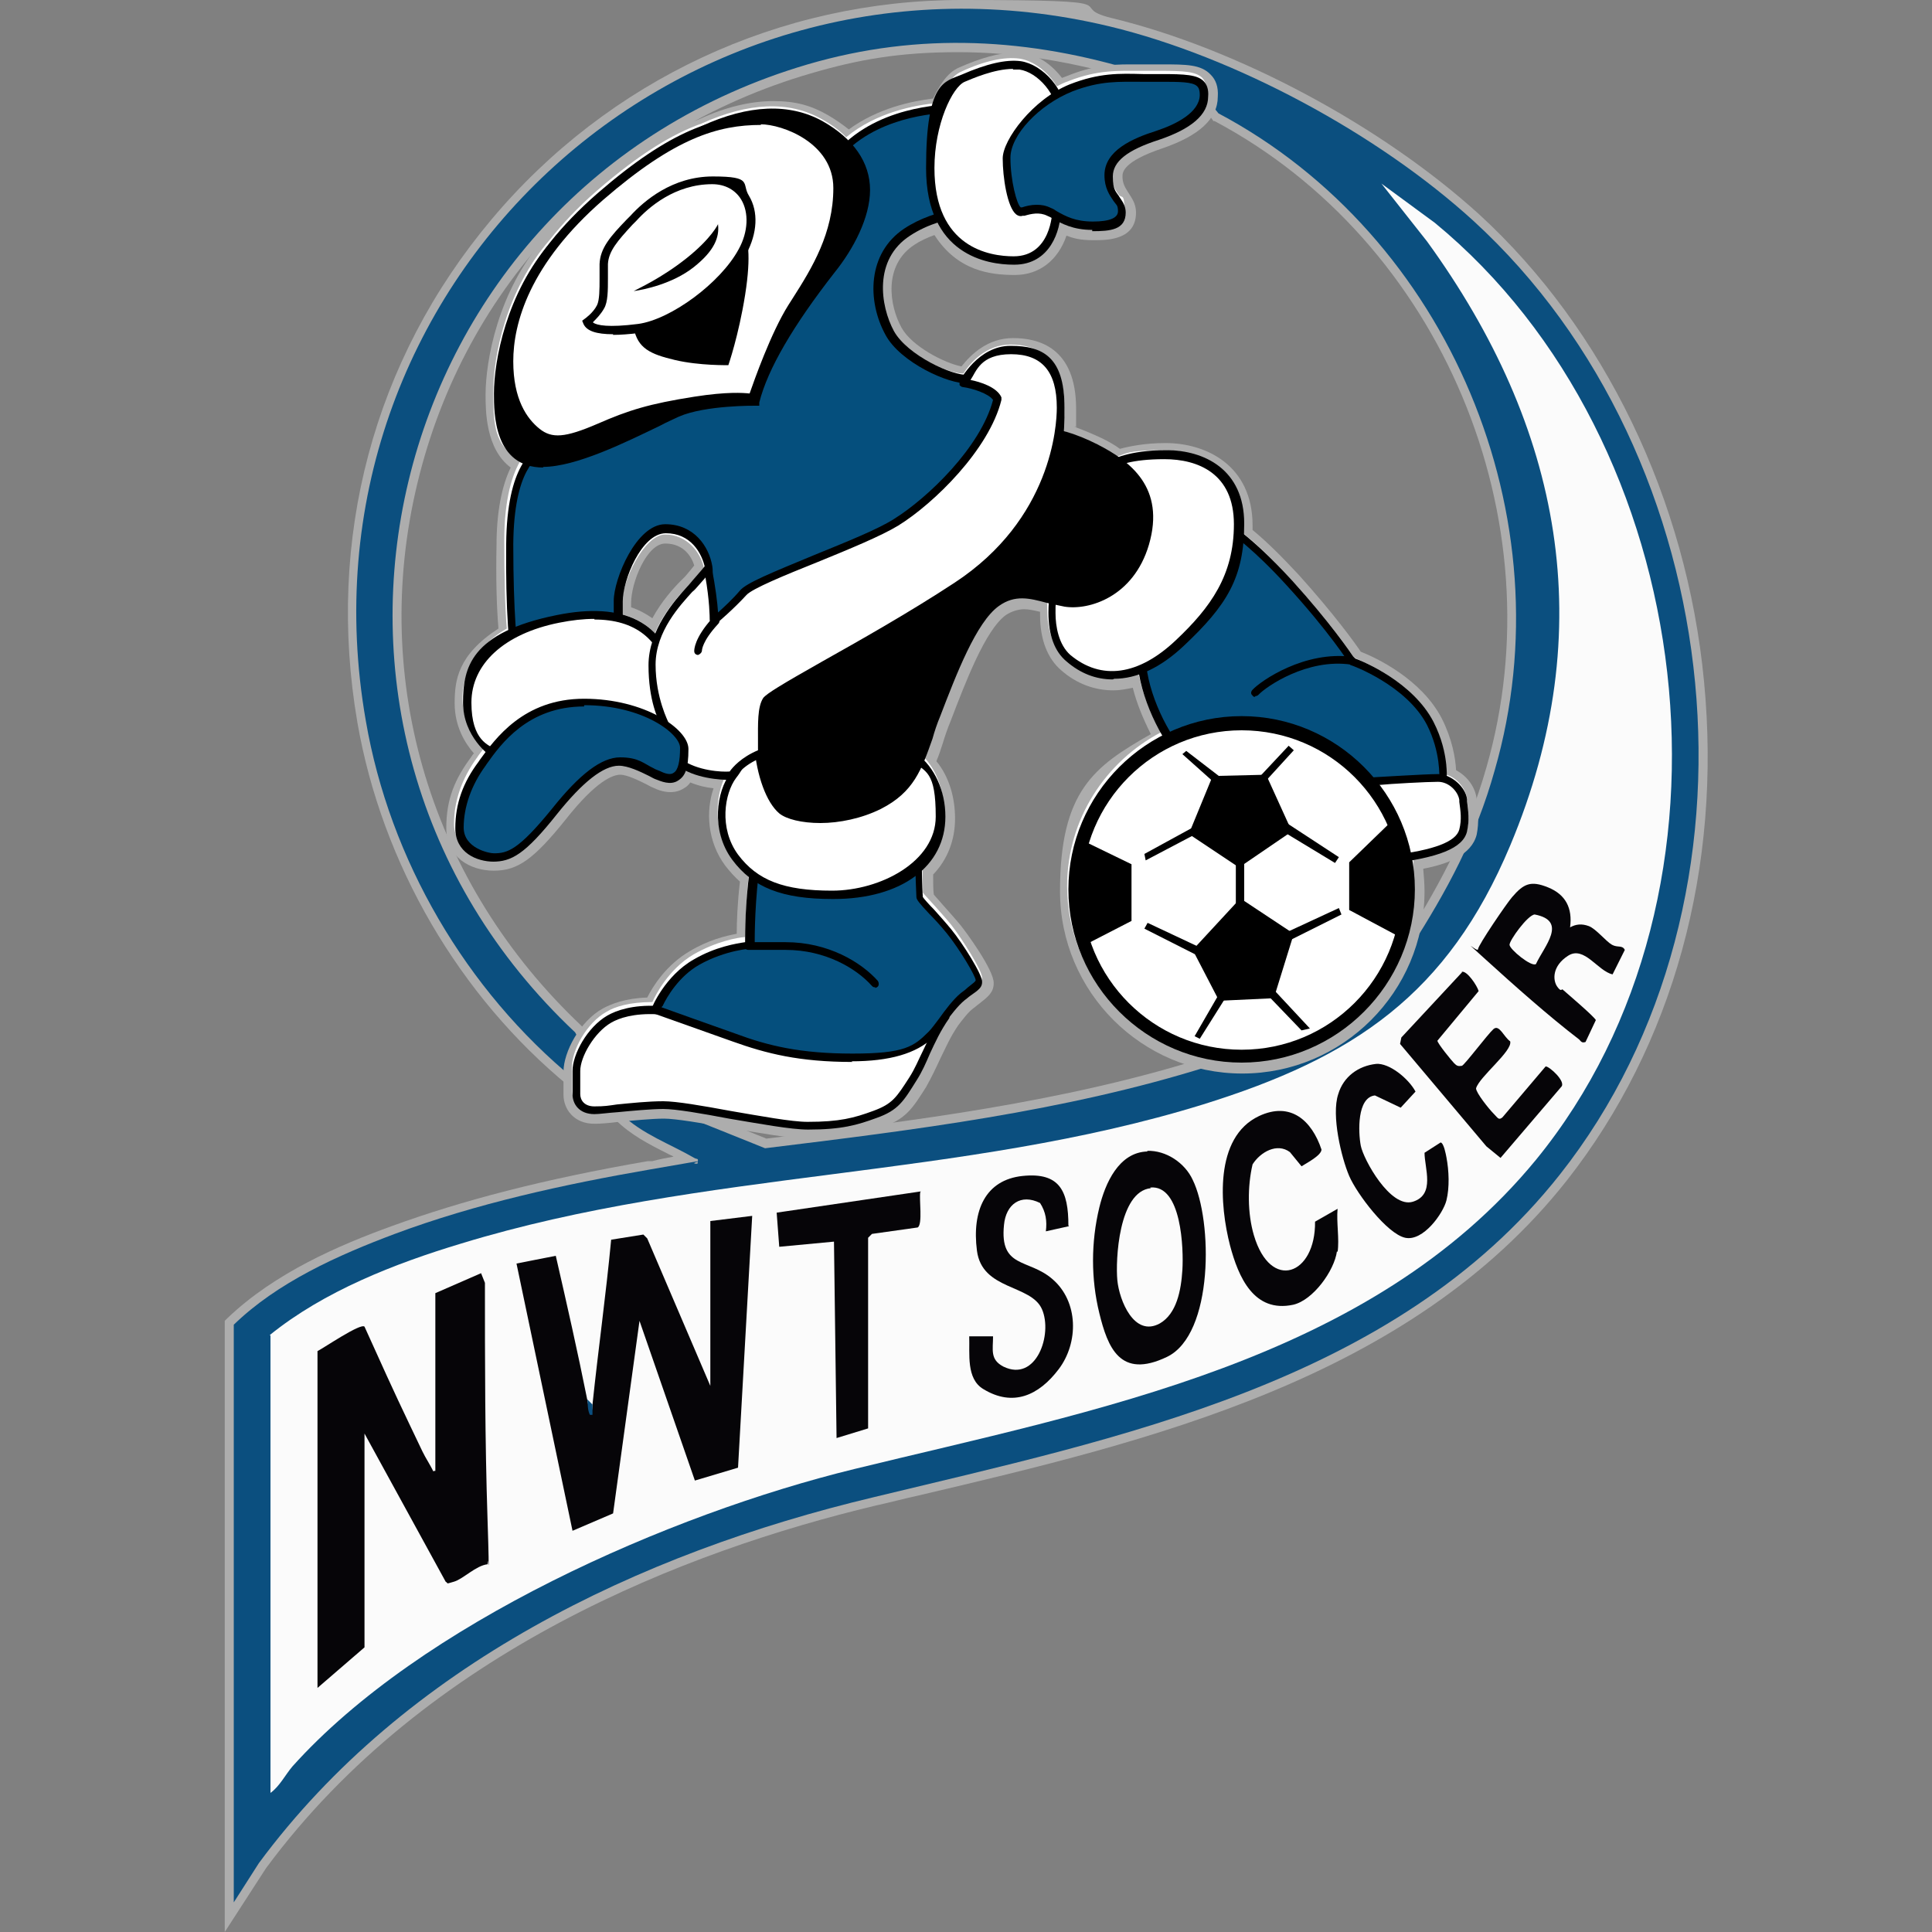
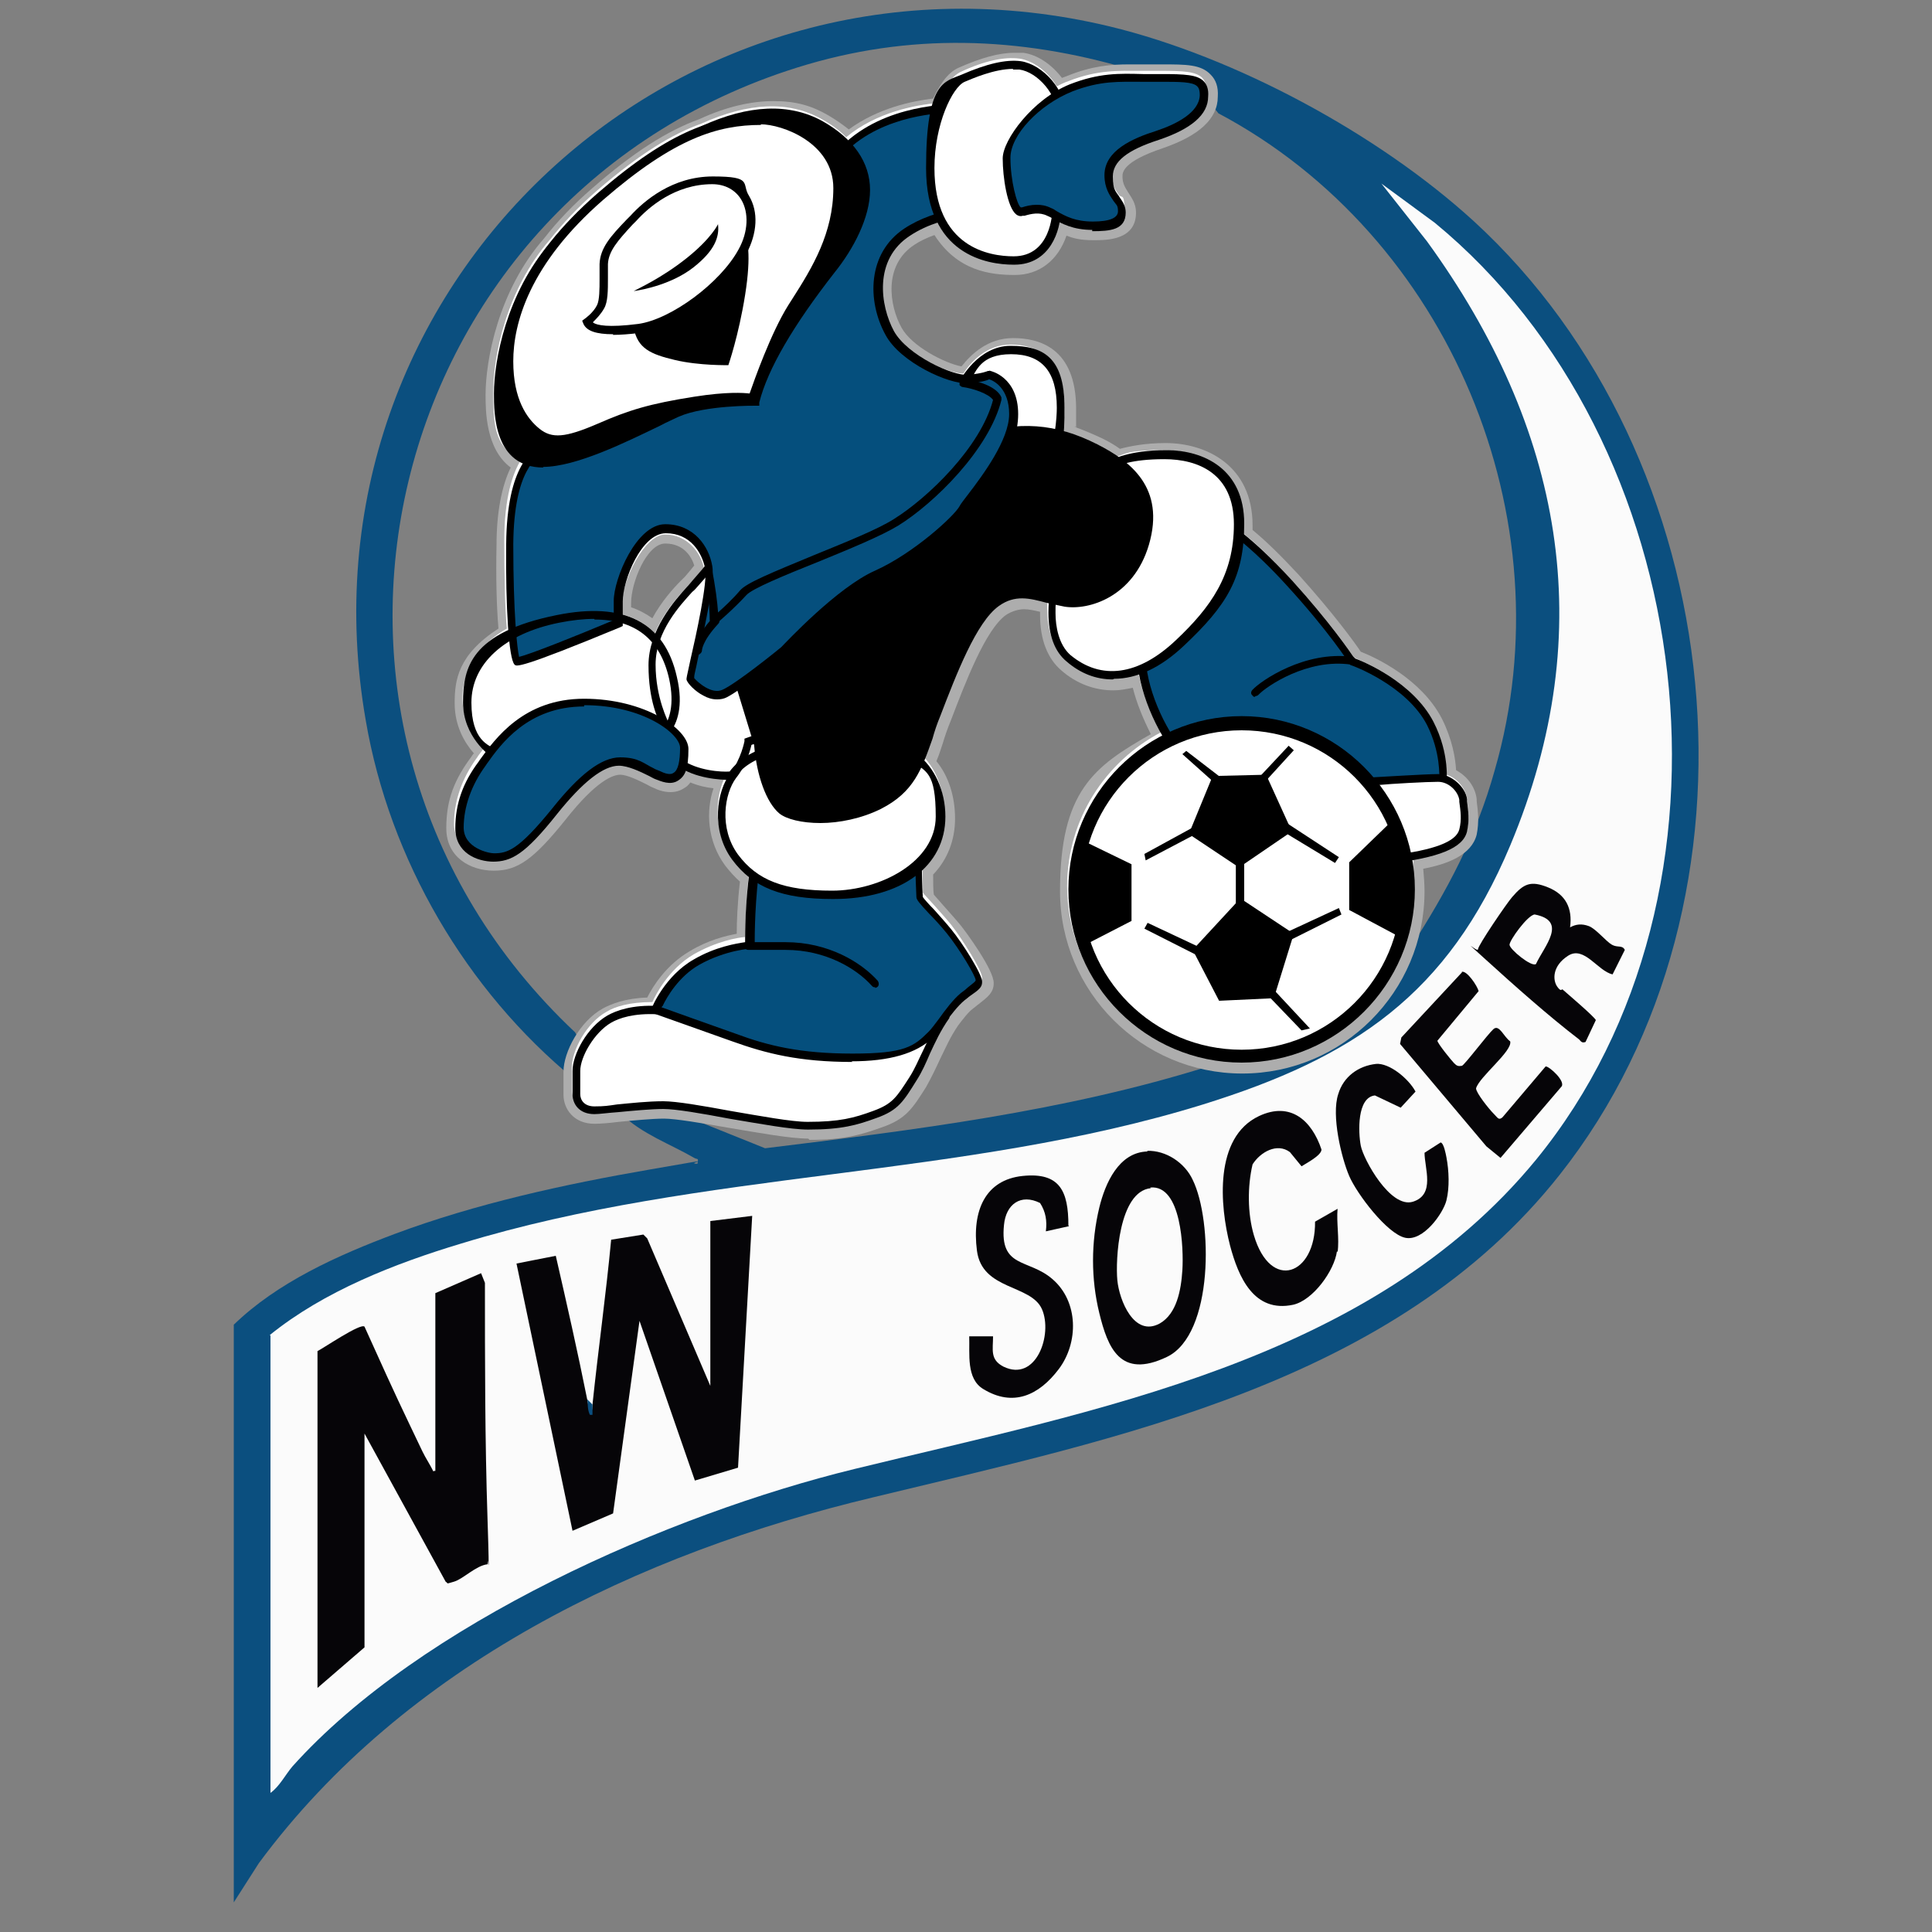
<svg xmlns="http://www.w3.org/2000/svg" id="Layer_1_copy" version="1.1" viewBox="0 0 300 300">
  <rect x="0" y="0" width="300" height="300" fill="#808080" stroke="none" />
  <defs>
    <style>
      .st0 {
        fill: #fff;
      }

      .st1 {
        fill: #fbfbfb;
      }

      .st2 {
        fill: #0b4f7f;
      }

      .st3 {
        fill: #060508;
      }

      .st4 {
        fill: #adadad;
      }

      .st5 {
        fill: #054f7d;
      }
    </style>
  </defs>
-   <path class="st4" d="M34.9,205.1l.4-.4c7.4-7.1,17.5-11.4,25.5-14.3,11-4,23.6-7.3,39.8-10.1h.7c1.1-.3,2.2-.5,3.3-.7-.3-.2-.7-.3-1-.5-2.8-1.4-5.7-2.9-8-5.2l-1.1-1,1.1-1c1.4-1.2,3.8-1.7,5.6-1.7s2.8.1,4.1,1.1l13.7,5.5c22.6-2.7,46-5.6,68.2-12.6h.1s2.7-.4,2.7-.4l1.3-.8h.4c.3,0,.7,0,1,0,10.7,0,20-6.1,23.8-15.5l.2-.4,1.3-.9c4.8-7.6,9.7-16.1,12.8-27,11.1-38.5-7-81.7-42.2-100.4h-.2c0-.1-1.1-1.5-1.1-1.5l-1-.4v-.9c0-2.7-1.2-2.7-1.8-2.7s-.4,0-.6,0h0s-6.6.2-6.6.2l-.9-1c-9.6-2.9-18.6-4.4-27.6-4.4s-15.4,1.1-22.9,3.3c-30.9,9-53.7,32.8-61.1,63.7-7.4,30.8,2.2,62.2,25.5,84.2l.2.2,1.2,2.2c.5.7.8,1.9,0,3.6,0,2.2-1,3.1-1.8,3.6l-.8.4-.7-.6c-17.1-14-29.1-34.6-32.9-56.5-4.9-28.5,2.5-56.3,20.8-78.1C94.5,12.4,121.1,0,149.3,0s15.6.9,23.3,2.8c19.5,4.7,41.9,16.7,57.1,30.5,19.4,17.8,32.2,44.2,34.9,72.5,2.8,29-4.8,56.5-21.3,77.5-24.4,30.9-64.9,40.5-100.6,48.9-2.3.5-4.5,1.1-6.8,1.6-29.3,7-69.6,22.5-94.6,56.3l-6.4,9.9v-94.9Z" />
  <g>
    <path class="st2" d="M89.2,167.6c-16.8-13.8-28.7-34.1-32.4-55.7C45,44.4,105.6-11.9,172.3,4.1c19.5,4.7,41.7,16.7,56.5,30.2,40,36.6,47.3,105.2,13.4,148.1-25.6,32.4-68.6,40.9-106.6,50.1-36.5,8.7-72.7,26.1-95.4,56.8l-3.9,6.1v-89.7c6.8-6.6,16.2-10.8,25-14.1,12.6-4.7,26.3-7.7,39.6-10s4.9-.9,7.4-.9c.2-1,0-.6-.5-.9-3.8-2.2-8.1-3.7-11.3-6.8,1.7-1.5,6.4-1.9,8.1-.4,9.5,3.8,14.2,5.7,14.2,5.7,22.9-2.8,46.5-5.7,68.8-12.7l2.9-.4,1.2-.8c11.2.4,21.9-5.8,26.1-16.4l1.2-.8c5.7-8.9,10.2-17.2,13.1-27.6,11.3-39.1-7.1-83-42.9-102l-1.2-1.5-.5-.2c0-3-1.4-4.4-3.9-4h-5.9c0,.1-.7-.7-.7-.7-17.1-5.3-34.2-6.3-51.6-1.2C58.8,29.6,38.8,112.8,89.3,160.3l1.1,2c.4.7.4,1.5-.1,2.6,0,1.4-.3,2.3-1.1,2.7Z" />
    <path class="st1" d="M41.9,207.3c8.4-6.8,19.4-11.1,29.7-14.2,37.6-11.5,77.7-10,115.2-21.6,23.5-7.3,38-17.1,47.7-40.2,14.1-33.6,8-65-12.9-93.8l-7.1-9,8.3,6.1c41.2,33.9,49.8,103.8,15.7,145.5-25.7,31.3-68.6,38.9-105.8,48-28.7,7-67.4,24-87.3,46.2-1.1,1.3-2,3.1-3.4,4.1v-71Z" />
    <path class="st3" d="M67.6,200.8l7.1-3.1.6,1.5c0,12.2,0,24.4.4,36.6s0,4.7,0,7.1c-1.8.2-3.8,2.3-5.2,2.7s-.8.3-1.3,0l-12.6-23v33.2l-7.3,6.3v-52.3c1-.5,6.7-4.4,7.3-3.8,2.3,5.1,4.6,10.2,7,15.2s1.9,4.1,3,6,.4,1.1,1,1.2v-27.5Z" />
    <path class="st3" d="M92,218.1c.9-8.6,2.1-17.1,2.9-25.6l5-.8.6.6,9.8,22.9v-25.6l6.5-.8-2.2,39.1-6.7,2-8.6-24.8-4.1,29.9-6.3,2.7-8.7-41.5,6.1-1.2c1.7,7.4,3.4,14.9,4.9,22.4.4,2.3.7,2.6.8.8Z" />
    <path class="st3" d="M178.1,178.7c3-.1,5.9,1.9,7.1,4.5,3.1,6.3,3.3,24-4,27.5s-9.2-1.5-10.5-6.8c-1.3-5.3-1.3-11,0-16.4.9-3.7,3-8.6,7.5-8.7Z" />
-     <path class="st3" d="M142.9,185.1c-.2,1.1.4,5-.4,5.5l-7.1,1-.6.6v29.6s-4.9,1.5-4.9,1.5l-.4-30.5-8.5.8-.4-5.3,22.4-3.3Z" />
    <path class="st3" d="M166,190.4l-3.6.8c.2-1.6,0-3-.9-4.4-3-1.5-5.3.2-5.6,3.4-.7,6.8,3.8,5.2,7.5,8.4,4.1,3.5,4.1,9.9,1,14s-7.1,5.9-11.7,3.1c-2.7-1.6-2.1-5.5-2.2-8.2h3.7c0,2.1-.5,3.6,1.6,4.7,5.1,2.5,7.7-5,6-8.9s-9.3-2.9-10.1-9.1,1.3-11,7.1-11.6c5.8-.6,7.1,2.4,7.1,7.7Z" />
    <path class="st3" d="M207.6,194.3c-.4,3-3.7,7.6-6.8,8.3-6.1,1.3-8.5-4.3-9.8-9.2-1.6-6.2-2.5-16.8,4.5-20.1,4.9-2.3,8.2.7,9.7,5.2,0,.9-2.3,2.1-3.1,2.6l-1.8-2.2c-2-1.5-4.6,0-5.8,1.9-.8,3.4-.8,7.6.2,11,2.6,8.8,9.6,6.2,9.5-2.1l3.5-2c-.2,2.1.3,4.7,0,6.7Z" />
    <path class="st3" d="M227,150.9c.8-.2,2.4,2.2,2.6,3l-6.4,7.7c0,.4,2.2,3.1,2.6,3.5s.6.5,1.2.4c.4-.1,4-4.9,4.9-5.7s1.6,1.2,2.6,1.9c.4,1.5-4.8,5.5-5.3,7.3,0,.7,2,3.2,2.7,3.9s.8,1.1,1.4.6l6.7-7.9c.5-.1,3.3,2.4,2.4,3.2l-9.4,11-2.2-1.8-13.4-15.9.2-1,9.4-10.1Z" />
    <path class="st3" d="M243.8,144c.9-.5,1.8-.6,2.9-.2s2.7,2.4,3.6,2.9,1.6,0,2,.8l-1.9,3.8c-2.3-.5-4.4-4.5-6.9-2.9s-2.4,3.8-1.7,4.8.7.2.9.5c.8.7,4.9,4.2,5.1,4.7l-1.6,3.4c-.6.2-.7-.1-1-.4-4.7-3.6-10.1-8.4-14.5-12.4s-1.2-1-1.2-1.6,4.5-7.2,5.3-8.1c1.8-2.1,2.9-2.6,5.6-1.5s3.8,3.2,3.4,6.2Z" />
    <path class="st3" d="M213.6,165.2c2.2-.2,5.2,2.4,6.2,4.3l-2.3,2.5-4-1.9c-2.8.3-2.6,5.7-2.2,7.8s4.6,9.8,8.1,8.7,1.8-5.2,1.8-7.6l2.5-1.6c.5.1.8,1.8.9,2.3.4,2.1.5,4.7,0,6.7s-3.6,6.4-6.4,5.8-7.5-6.8-8.7-9.6-2.8-9.4-1.7-12.7c.8-2.7,3.1-4.4,5.9-4.7Z" />
    <path class="st2" d="M92,218.1c0,.5,0,1.1,0,1.6h-.4c-.4-.8-.3-1.7-.4-2.4l.8.8Z" />
    <path class="st1" d="M178.6,184.4c4.9-.5,5.2,9.6,5,12.8s-.9,6.8-3.5,8.3c-4,2.2-6.3-3.6-6.6-6.7s.2-13.8,5.2-14.3Z" />
    <path class="st1" d="M238.5,149.7c-.7.5-4.1-2.3-4.1-3s2.8-4.6,3.9-4.7c5.2,1,1.5,4.9.2,7.7Z" />
  </g>
  <path class="st4" d="M125.5,176.8c-2.8,0-7.7-.9-12.5-1.7-4-.7-8.1-1.4-9.9-1.4s-4.9.3-7,.5c-1.6.2-2.9.3-3.8.3-3.2,0-4.8-2.3-4.8-4.5v-3.6c0-3,2.5-7.8,6.1-9.8,1.3-.7,3.5-1.6,6.9-1.7.9-1.8,3-5.1,6.6-7.2,2.8-1.7,5.6-2.4,7.3-2.7,0-1.8.1-4.7.5-8.1-.8-.7-1.6-1.6-2.3-2.5-2.8-3.8-3-8.5-1.8-12-1.1-.1-2.4-.4-3.6-.9-.3.4-.6.7-1,.9-.6.4-1.3.6-2.1.6-1.1,0-2.1-.4-2.7-.7-.3-.1-.6-.3-1-.5-1.2-.6-3-1.5-4.1-1.5s-3.7.9-8.5,7c-4.9,6.1-7.4,7.9-11.1,7.9s-7.4-2.1-7.4-6.6,1.3-7.6,3.9-11.1c0,0,.3-.5.4-.5-1.4-1.6-3-4.2-3-7.8s.5-7.5,6.8-11.6c-.3-3.5-.4-8-.3-12.9,0-5.1.8-9.2,2.2-12.1-3.9-2.9-3.9-8.9-3.9-11.3,0-5.2,1.9-16.1,9.1-24.3,2.1-2.7,4.6-5.3,7.5-7.8,6.3-5.5,11.6-8.9,16.6-10.7,4.1-1.9,8-2.8,11.5-2.8s5.9.7,8.5,2.2c1.2.7,2.2,1.4,3.2,2.2,4.5-3.3,9.8-4.4,13.1-4.8.8-1.7,2.1-4,4-4.8,3.4-1.5,6.2-2.3,8.6-2.3s1,0,1.4,0c2.2.3,4.4,1.8,6,3.9.3-.1.5-.2.8-.3,3.9-1.6,6.9-1.8,9.6-1.8s1.6,0,2.4,0c.9,0,1.8,0,2.7,0,3.8,0,6.1,0,7.6,1.6.8.8,1.2,1.9,1.1,3.4,0,3.5-3,6.1-8.5,8-6.3,2.1-6.3,3.8-6.3,4.4,0,1.1.4,1.7.9,2.5.5.8,1.2,1.7,1.2,3.1,0,4.3-4.5,4.3-6.6,4.3s-3.1-.3-4.2-.7c-1.3,3.8-4.2,6.1-8,6.1s-8.9-.6-12.5-6.2c-1.1.4-2.2.9-3.1,1.5-4.9,3.2-3.9,9.5-2,12.9,1.6,2.9,6.7,5.5,9.3,6,1.5-1.9,4.1-4.4,8-4.4s9.8,1.4,9.8,11,0,1.5-.2,2.8c1.4.5,2.8,1.1,4.3,1.8,1,.5,1.9,1,2.7,1.6,1.5-.4,3.9-.9,7.1-.9,6.2,0,13.5,3.4,13.5,12.8s0,.5,0,.7c2.2,1.8,4.6,4.2,7.2,7,5.4,6,8.6,10.4,9.6,11.9,2.3.9,9.4,4.2,12.6,10.4,1.6,3.2,2.1,6.1,2.2,8,1.7.9,3,2.6,3.2,4.5v.3c.2,1.6.4,3.2,0,5.2-.8,3.2-4.6,4.6-8.3,5.3.1,1.2.2,2.3.2,3.5,0,15.6-12.7,28.3-28.3,28.3s-28.3-12.7-28.3-28.3,5.3-19.4,14.1-24.4c-1.2-2.4-2.2-4.8-2.8-7.2-1,.2-2,.4-3,.4-2.9,0-5.7-1-8.1-3.1-2.1-1.8-3.3-4.7-3.3-8.6,0-.2,0-.3,0-.5-.9-.2-1.7-.4-2.5-.4s-1.9.3-2.8.9c-3.2,2.3-6.3,10.5-8.6,16.5-.5,1.2-.9,2.4-1.2,3.4-.3.9-.6,1.9-1,2.8,1.9,2.3,2.9,5.5,2.9,8.9s-1.2,6.4-3.4,8.7c0,1.2,0,2.5.1,3.1.3.4.9,1,1.3,1.5.8.9,1.8,2,2.8,3.2.9,1.1,5.3,7.1,5.2,9.1,0,1.4-.9,2.1-2.3,3.2-.3.2-.6.5-.9.7-.8.6-1.6,1.7-2.3,2.6-1.3,1.9-2,3.6-2.8,5.2-.6,1.3-1.3,2.8-2.2,4.4-2.1,3.3-3.1,5-7,6.3-3.1,1.1-5.7,1.9-11.1,1.9h0ZM98,94.3c1.2.4,2.3,1,3.3,1.7,1.4-2.6,3.3-4.7,4.4-5.8.3-.3.5-.5.7-.7.6-.7,1.1-1.3,1.4-1.7-.4-1.3-1.6-3.4-4.5-3.4s-5.3,6.1-5.3,9.2v.8h0Z" />
  <path class="st0" d="M227.8,129c.4-1.8.2-3.2,0-4.7v-.3c-.2-1.5-1.5-3.2-3.2-3.7,0-1.7-.3-4.8-2.1-8.3-3.2-6.2-10.9-9.3-12.3-9.9-.6-1-3.8-5.6-9.7-12.1-3.3-3.6-5.8-5.9-7.6-7.3,0-.4,0-.9,0-1.4,0-8.4-6.2-11.4-12.1-11.4s-6,.6-7.4,1c-1-.7-2.1-1.3-3.2-1.9-1.8-.9-3.5-1.6-5.2-2.1.3-1.8.3-3.1.3-3.8,0-7.9-4.6-9.6-8.4-9.6s-6.3,2.9-7.3,4.5c-2.6,0-9.2-3.2-11.2-6.8-2.1-3.9-3.2-11.1,2.5-14.8,1.4-.9,3-1.6,4.5-2.1,2.9,5.7,8.8,6.5,11.8,6.5,4.6,0,6.5-3.7,7.1-6.6,1.3.6,2.8,1.2,5.1,1.2s5.2-.2,5.2-2.9-.5-1.6-.9-2.3c-.6-.8-1.1-1.7-1.1-3.3,0-2.3,2.2-4.1,7.2-5.7,5-1.6,7.5-3.9,7.6-6.7,0-1.1-.2-1.8-.7-2.4-1-1-2.9-1.1-6.6-1.1s-1.9,0-2.8,0c-3.6,0-6.8-.2-11.4,1.6-.6.2-1.2.5-1.8.8-1.4-2.3-3.7-4-5.8-4.3-2.3-.3-5.4.3-9.2,2.1-1.2.6-2.6,2.3-3.6,4.8-3.3.3-9.4,1.4-14.1,5.3-1-1-2.3-2-3.8-2.8-5.1-2.9-11.4-2.6-18.7.7-4.5,1.6-9.6,4.7-16.2,10.4-3,2.6-5.4,5.2-7.3,7.6-6.9,7.9-8.8,18.4-8.8,23.4s0,8.8,4.3,10.8c-1.3,2.1-2.6,5.9-2.6,12.6,0,5.4.1,10.2.4,13.6-6.3,3.6-6.9,8.9-6.9,10.8,0,3.9,2.2,6.5,3.4,7.7-.3.4-.6.8-.9,1.2l-.2.3c-2.4,3.3-3.6,6.8-3.6,10.3s3.2,5.2,6,5.2,4.9-1.1,10-7.4c4-5,7.2-7.5,9.6-7.5s3.3.9,4.7,1.6c.4.2.7.3,1,.5.8.4,2.2,1,3.5.2.5-.3.9-.8,1.1-1.6,2.2,1.1,4.8,1.4,6.3,1.5-1.6,3-2.1,8.4.9,12.4.8,1.1,1.7,2,2.7,2.7-.5,4.7-.6,8.5-.6,10-1.3.1-4.5.7-8,2.7-3.9,2.3-5.9,6.3-6.4,7.4-3.5,0-5.8.7-7.1,1.5-3.1,1.7-5.4,6-5.4,8.6v3.6c0,1.5,1.1,3.1,3.4,3.1s2.1-.1,3.6-.3c2.1-.2,4.7-.5,7.1-.5s5.9.7,10.2,1.5c4.7.8,9.6,1.7,12.3,1.7,5.2,0,7.6-.7,10.6-1.8,3.4-1.2,4.2-2.5,6.2-5.8.9-1.5,1.5-2.9,2.1-4.2.8-1.7,1.5-3.5,2.9-5.5.8-1.1,1.7-2.2,2.6-2.9.4-.3.7-.5.9-.7,1.2-1,1.7-1.3,1.8-2.1,0-1.1-3.1-6-4.8-8.2-.9-1.1-1.9-2.2-2.7-3.1-.7-.8-1.5-1.6-1.7-1.9,0-.5,0-2.5-.1-4.2,2.2-2.1,3.4-4.9,3.4-8.2s-1.1-6.5-3.1-8.6c.5-1.1.9-2.3,1.3-3.5.4-1.1.8-2.2,1.2-3.5,2.5-6.5,5.5-14.6,9.1-17.1,2.5-1.8,4.8-1.2,7.4-.5,0,0,0,0,.1,0,0,.5,0,1,0,1.5,0,3.5,1,6,2.8,7.6,2.2,1.8,4.7,2.8,7.2,2.8,1.3,0,2.7-.2,4.1-.7.6,3.3,2,6.7,3.6,9.5-8.6,4.5-14.6,13.5-14.6,23.9,0,14.8,12.1,26.9,26.9,26.9s26.9-12.1,26.9-26.9-.1-3.1-.4-4.6c5.4-.9,8-2.4,8.5-4.5h0ZM107.4,90.3c-.2.2-.4.5-.7.8-1.3,1.4-3.6,3.9-5,7.2-1.4-1.4-3.1-2.4-5.1-2.9v-1.8c0-3.3,3.4-10.6,6.7-10.6s5.5,2.7,6,5.2c-.3.4-1,1.1-1.9,2.2h0Z" />
  <g>
    <g>
      <path class="st5" d="M222,112.3c-3.3-6.5-12.1-9.6-12.1-9.6,0,0-3.1-4.9-9.7-12.2-6.7-7.4-10.2-9.1-10.2-9.1,0,0-12.5,19.1-12.7,20.9.3,5.4,3.4,12,6.7,15.7s14.5,9.6,18.8,9.8c4.3.2,16.4-.2,16.5-.6l4.7-5.6s.6-4.3-2-9.3h0Z" />
      <path d="M205.9,128.5c-1.2,0-2.3,0-3.1,0-4.4-.2-15.8-6.1-19.3-10-3.2-3.6-6.6-10.3-6.9-16.1,0,0,0,0,0-.1.2-1.8,10.7-17.9,12.8-21.2.2-.3.5-.4.8-.2.1,0,3.7,1.9,10.4,9.2,5.9,6.5,9.1,11.2,9.7,12.1,1.4.5,9.1,3.7,12.3,9.9h0c2.6,5.1,2,9.4,2,9.6,0,.1,0,.2-.1.3l-4.6,5.5c-.2.4-.9.7-7.2.9-2.4,0-4.8.1-6.8.1h0ZM177.9,102.3c.3,5.5,3.5,11.8,6.6,15.2,3.3,3.7,14.3,9.4,18.4,9.6,4.2.2,14.7-.2,16.1-.5l4.5-5.3c0-.8.2-4.5-1.9-8.7h0c-3.2-6.2-11.7-9.3-11.8-9.3-.1,0-.2-.1-.3-.3,0,0-3.1-4.9-9.7-12.1-5.1-5.6-8.4-7.9-9.5-8.7-4.7,7.3-11.9,18.6-12.3,20.1h0ZM218.7,127h0s0,0,0,0ZM218.7,127h0s0,0,0,0ZM218.7,127h0s0,0,0,0Z" />
    </g>
    <g>
      <path class="st0" d="M227.2,124.1c-.2-1.6-1.9-3.4-3.9-3.4s-10.1.5-10.1.5l2.4,12.2c8.8-1,11.2-2.8,11.6-4.6s.2-3.1,0-4.8h0Z" />
      <path d="M215.6,134.1c-.3,0-.6-.2-.6-.5l-2.4-12.2c0-.2,0-.4.1-.5s.3-.2.5-.2c.3,0,8.1-.5,10.1-.5s4.3,2,4.5,3.9v.3c.2,1.6.4,2.9,0,4.7-.6,2.6-4.4,4.1-12.1,5,0,0,0,0,0,0h0ZM214,121.9l2.1,10.9c6.6-.8,10-2.1,10.5-4,.4-1.6.2-2.8,0-4.3v-.3c-.2-1.3-1.6-2.8-3.3-2.8s-7.3.3-9.3.5h0Z" />
    </g>
    <g>
      <path class="st0" d="M124.6,156.8s-21.4.1-22.5,0c-1,0-4.7-.3-7.6,1.4s-5.1,5.7-5.1,8v3.6c0,1.2.8,2.5,2.8,2.5s6.6-.7,10.7-.7,17.5,3.2,22.4,3.2,7.2-.6,10.4-1.7c3.1-1.1,3.9-2.3,5.9-5.5s2.5-6,5.1-9.7l-22.3-.9h0Z" />
      <path d="M125.5,175.4c-2.7,0-7.5-.9-12.3-1.7-4.2-.8-8.3-1.5-10.2-1.5s-5,.3-7.1.5c-1.5.1-2.8.3-3.6.3-2.4,0-3.4-1.6-3.4-3.1v-3.6c0-2.6,2.3-6.8,5.4-8.6,1.4-.8,3.9-1.7,7.9-1.5.8,0,15,0,22.4,0,0,0,0,0,0,0l22.3.9c.2,0,.4.1.5.4.1.2,0,.5,0,.6-1.4,2-2.2,3.8-3,5.5-.6,1.4-1.2,2.8-2.1,4.2-2,3.2-2.8,4.6-6.2,5.8-3,1.1-5.4,1.8-10.6,1.8h0ZM103,171c2,0,6.1.7,10.4,1.5,4.7.8,9.5,1.7,12,1.7,5,0,7.2-.6,10.2-1.7,3-1.1,3.6-2.1,5.6-5.2.9-1.4,1.4-2.7,2.1-4.1.7-1.5,1.4-3,2.4-4.8l-21.1-.9c-1.1,0-21.5.1-22.5,0-3.7-.2-6,.6-7.2,1.3-2.6,1.5-4.8,5.3-4.8,7.5v3.6c0,.9.6,1.9,2.2,1.9s2.1-.1,3.5-.3c2.1-.2,4.8-.5,7.2-.5h0Z" />
    </g>
    <g>
      <path class="st5" d="M147.3,144.6c-2.1-2.6-4.5-4.8-4.6-5.3s-.2-6.7-.2-7l-25.5,2.9c-.8,6.5-.7,11.6-.7,11.6,0,0-4,.1-8.3,2.6-4.3,2.5-6.3,7.3-6.3,7.3,0,0,7,2.5,12.1,4.3,5.1,1.9,10.3,3.1,18.4,3.1s11.1-2.5,12.3-3.6c1.1-1.1,3-4.3,4.9-5.9,1.9-1.6,2.4-1.8,2.5-2.4s-2.6-5.1-4.7-7.7h0Z" />
      <path d="M132.4,164.9c-8.3,0-13.4-1.3-18.7-3.2-5.1-1.8-12.1-4.3-12.1-4.3-.2,0-.3-.2-.4-.3,0-.2,0-.3,0-.5,0-.2,2.1-5.1,6.5-7.6,3.4-2,6.7-2.5,8-2.7,0-1.5,0-5.9.7-11.1,0-.3.3-.5.6-.6l25.5-2.9c.2,0,.4,0,.5.2.1.2.2.4.1.6,0,.4.1,5.9.2,6.8.2.3,1,1.2,1.7,1.9.8.9,1.8,2,2.7,3.1,1.8,2.2,4.9,7.1,4.8,8.2,0,.8-.5,1.2-1.8,2.1-.3.2-.6.5-.9.7-1.1.9-2.2,2.4-3.2,3.7-.7.9-1.2,1.7-1.7,2.1-2.6,2.5-6.8,3.7-12.7,3.7h0ZM102.7,156.4c1.9.7,7.3,2.6,11.5,4.1,5.1,1.9,10.1,3.1,18.2,3.1s9.5-1.1,11.8-3.4c.4-.4,1-1.2,1.6-2,1-1.4,2.2-3,3.4-4,.4-.3.7-.5,1-.8,1-.8,1.3-1,1.3-1.2,0-.6-2.4-4.7-4.5-7.3-.9-1.1-1.9-2.2-2.7-3-1.5-1.6-2-2.2-2-2.6,0,0-.2-4.4-.2-6.4l-24.3,2.8c-.7,6.1-.6,11-.6,11,0,.3-.3.6-.6.6,0,0-3.9.2-8,2.5-3.2,1.8-5.1,5.1-5.7,6.4h0Z" />
    </g>
    <g>
      <path class="st0" d="M181,70.6c-5.8,0-8.3,1.4-8.3,1.4l-6.7,12.1c-1.3,1.1-5.1,13.9,0,18.1,5.1,4.2,11.3,3.2,17.2-2.3,5.9-5.6,9.2-10.8,9.2-18.5s-5.7-10.8-11.4-10.8h0Z" />
      <path d="M172.8,105.5c-2.6,0-5-.9-7.2-2.8-1.8-1.5-2.8-4-2.8-7.6,0-4.6,1.6-10.2,2.7-11.4l6.8-12.2h.2c.1-.1,2.7-1.6,8.6-1.6s12.1,3,12.1,11.4-2.7,12.7-9.4,19c-3.6,3.4-7.3,5.1-10.8,5.1h0ZM173.1,72.5l-6.8,12.1c-.6.5-2.5,5.7-2.4,10.6,0,2.1.5,4.9,2.3,6.5,4.8,4,10.6,3.2,16.4-2.3,5.4-5.1,9-10.1,9-18s-5.6-10.1-10.8-10.1-7.2,1-7.8,1.3h0Z" />
    </g>
    <g>
      <path class="st0" d="M135.6,116.6c-5.6,1.8-10.4-3.8-11.7-4.2l-7.8,2.8s-.5,2.9-2.3,5.3-3,8.3.3,12.7,7.9,5.8,15.1,5.8c10.8,0,16.8-5.3,16.8-12.1s-4.8-12-10.4-10.3h0Z" />
      <path d="M129.3,139.6c-7.9,0-12.4-1.8-15.6-6.1-3.4-4.6-2.4-10.7-.3-13.4,1.7-2.3,2.2-5,2.2-5v-.4c0,0,8.4-3,8.4-3h.2c.4.2.9.6,1.7,1.2,2.1,1.6,5.7,4.4,9.6,3.1,2.4-.8,4.8-.4,6.9,1.1,2.7,2,4.4,5.7,4.4,9.7,0,7.7-6.8,12.8-17.4,12.8h0ZM116.7,115.6c-.2.9-.8,3.2-2.4,5.2-1.8,2.4-2.7,7.8.3,11.9,3,4,7.1,5.6,14.6,5.6s16.1-4.5,16.1-11.5-1.5-7-3.9-8.7c-1.7-1.3-3.7-1.6-5.7-.9-4.6,1.4-8.6-1.7-10.8-3.3-.4-.3-.9-.7-1.1-.8l-7.2,2.6h0Z" />
    </g>
    <g>
      <path d="M170.2,69.7c-6.2-3.2-11.7-3.7-19.2-1.4-7.4,2.3-31.3,16.9-31.3,17.9s-6,15.2-6.1,15.8l4.2,13.6c.4,4.9,1.9,8.7,3.7,10.3,1.9,1.5,9.1,2.3,15.1-.7,6-3.1,6.3-7.2,8.9-14.1,2.6-6.8,5.7-14.8,9.3-17.4s6.8-.6,10.7,0,10.2-1.6,12.4-9.1c2.2-7.5-1.5-11.6-7.7-14.8h0Z" />
      <path d="M127.4,127.8c-2.9,0-5.3-.6-6.4-1.5-2-1.7-3.5-5.8-3.9-10.6l-4.2-13.7v-.2c0-.2.4-1.1,1.8-4.5,1.5-3.6,4.2-10.4,4.3-11.2,0-1.9,26.2-16.7,31.8-18.5,7.4-2.3,13.1-1.9,19.6,1.4,5.1,2.6,10.6,6.7,8,15.6-2.4,8.1-9.3,10.2-13.1,9.6-1-.2-1.9-.4-2.8-.6-2.6-.7-4.9-1.3-7.4.5-3.5,2.5-6.6,10.6-9.1,17.1-.5,1.2-.9,2.4-1.2,3.5-1.7,4.8-2.9,8.3-8,10.9-3,1.5-6.5,2.2-9.4,2.2ZM114.2,102l4.1,13.5c.3,4.5,1.7,8.4,3.5,9.8,1.7,1.4,8.6,2.2,14.4-.8,4.7-2.4,5.8-5.5,7.4-10.2.4-1.1.8-2.3,1.3-3.5,2.5-6.7,5.7-15,9.5-17.7,3-2.1,5.7-1.4,8.5-.7.9.2,1.7.5,2.7.6,3.4.6,9.5-1.3,11.7-8.6,1.8-6.3-.4-10.5-7.4-14.1-6.2-3.2-11.6-3.6-18.7-1.3-7.4,2.3-29.4,15.9-30.9,17.5-.2.9-1.3,3.8-4.4,11.4-.8,1.9-1.5,3.6-1.7,4.2h0ZM120.3,86.2s0,0,0,0c0,0,0,0,0,0Z" />
    </g>
    <g>
      <path class="st5" d="M153.5,58.2s-.8.5-3.3.7c-2.6.2-9.9-3.1-12.1-7.2-2.5-4.6-3.1-11.8,2.7-15.6s13.3-3.4,13.3-3.4c0,0,1.2-11.6,1.2-11.8l-7.2-4s-10.6-.3-17.2,6.3c-6.6,6.6-45.3,45.8-46.5,46.5s-5.2,2.8-5.3,14.9c-.1,12.1.7,17.8,1.2,18.2s15.7-5.9,15.7-5.9v-3.4c0-3.3,3.4-11.2,7.3-11.2s6.2,3,6.7,6c.5,3-3,16.8-2.9,17.2s3,3.4,5.3,2.3,9.2-6.7,9.2-6.7c0,0,8.5-9.1,14.5-11.8,6-2.7,12.4-8.6,13.4-10.2.9-1.6,7.9-9.3,7.9-14.7s-3.8-6.1-3.8-6.1h0Z" />
      <path d="M111.3,108.6c-.7,0-1.4-.2-2.1-.6-1.2-.6-2.5-1.9-2.6-2.5,0-.2,0-.3.6-3,.9-3.9,2.7-12.1,2.3-14.2-.5-2.5-2.3-5.5-6.1-5.5s-6.7,7.3-6.7,10.6v3.8l-.4.2c-15.7,6.5-16.1,6.1-16.4,5.8-.9-.9-1.4-8.9-1.3-18.7.1-12.4,4.2-14.7,5.6-15.4,1.1-.8,20.6-20.4,33.5-33.4,5.9-5.9,11-11,13-13,6.7-6.7,17.3-6.5,17.7-6.5h.2s7.6,4.2,7.6,4.2v.4c0,.2-.8,7.5-1.2,11.9v.6c0,0-.7,0-.7,0,0,0-7.4-.4-13,3.3-5.7,3.7-4.6,10.9-2.5,14.8,2.1,3.8,9.2,7,11.5,6.8,2.3-.2,3.1-.6,3.1-.6h.2c0-.1.2,0,.2,0,0,0,4.3.9,4.3,6.7s-4.4,10.2-6.7,13.3c-.6.8-1.1,1.4-1.2,1.7-1,1.7-7.5,7.7-13.7,10.5-5.8,2.6-14.2,11.6-14.3,11.7h0c-.3.3-7,5.6-9.4,6.8-.4.2-.9.3-1.4.3h0ZM107.8,105.3c.5.6,2.7,2.6,4.4,1.8,2.2-1,8.5-6.1,9.1-6.6.7-.7,8.7-9.3,14.6-11.9,6-2.7,12.3-8.5,13.1-10,.2-.4.7-1,1.3-1.8,2.3-3,6.4-8.5,6.4-12.5s-2.4-5.2-3.1-5.4c-.4.2-1.4.5-3.4.6-2.8.2-10.4-3.2-12.7-7.5-2.9-5.3-2.8-12.7,2.9-16.5,5-3.3,11.2-3.5,13.1-3.5.4-4,1-9.3,1.1-10.8l-6.7-3.7c-1.3,0-10.7.2-16.6,6.1-2,2-7.1,7.1-13,13-21.7,21.9-32.9,33.1-33.7,33.6-1.2.7-4.8,2.7-4.9,14.3,0,10.8.6,16.2.9,17.5,1.7-.4,8.5-3.1,14.7-5.7v-3c0-3.4,3.5-11.9,8-11.9s6.8,3.5,7.3,6.5c.4,2.2-1,8.7-2.3,14.7-.2,1.1-.5,2.1-.5,2.5h0ZM80.7,102.4h0Z" />
    </g>
    <g>
      <path class="st0" d="M158.4,10.1c-3-.4-6.6,1-8.9,2-2.3,1-5.1,7.1-5.1,14,0,10.9,6.5,14.3,13,14.3s6.6-7.7,6.6-7.7l.9-14.3c.1-4.2-3.5-7.9-6.5-8.3h0Z" />
      <path d="M157.4,41.1c-4.1,0-13.6-1.5-13.6-15s2.9-13.4,5.5-14.5c3.9-1.7,6.9-2.4,9.2-2.1,3.4.5,7.2,4.5,7.1,9l-.9,14.3c0,2.9-1.6,8.3-7.2,8.3h0ZM157.3,10.7c-2.9,0-6.3,1.5-7.5,2-1.9.8-4.7,6.6-4.7,13.4,0,12.4,8.6,13.7,12.3,13.7,5.8,0,6-6.8,6-7.1l.9-14.3c0-3.7-3.2-7.2-6-7.6-.3,0-.7,0-1,0h0Z" />
    </g>
    <g>
      <path class="st5" d="M158.6,32.8c-1.2.3-2.4-4.6-2.4-8.4s4.5-8.7,10-10.9c5.5-2.2,8.9-1.5,13.9-1.5s6.7.2,6.7,2.8c0,2.7-2.8,4.7-7.1,6.1-4.3,1.4-7.7,3.2-7.7,6.3s2.1,3.8,2.1,5.5-1.1,2.2-4.5,2.2-5.3-1.4-6.8-2.2c-1.5-.8-3.1-.3-4.2,0Z" />
      <path d="M169.6,35.7c-3,0-4.8-1-6.2-1.8-.3-.2-.6-.3-.8-.4-1.2-.6-2.5-.3-3.5,0h-.3c-.2.1-.6.1-1-.2-1.4-1.1-2.1-5.8-2.1-8.7s4.7-9.2,10.4-11.5c4.6-1.8,7.7-1.7,11.4-1.6.9,0,1.8,0,2.8,0,3.7,0,5.6.1,6.6,1.1.5.5.8,1.3.7,2.4,0,2.8-2.6,5-7.6,6.7-5,1.6-7.2,3.4-7.2,5.7s.6,2.4,1.1,3.3c.5.7.9,1.4.9,2.3,0,2.7-2.4,2.9-5.2,2.9h0ZM161,31.8c.7,0,1.4.1,2.2.5.3.1.6.3.9.5,1.4.8,2.9,1.6,5.6,1.6s3.9-.6,3.9-1.6-.3-1-.7-1.6c-.6-.9-1.4-2-1.4-4,0-3.8,4.3-5.7,8.1-6.9,3-1,6.6-2.8,6.7-5.5,0-.9-.2-1.2-.4-1.4-.7-.7-2.7-.7-5.7-.7s-1.9,0-2.8,0c-3.7,0-6.5-.2-10.9,1.5-5.2,2.1-9.6,6.8-9.6,10.3s1,7.3,1.6,7.7h.2c.6-.2,1.4-.4,2.2-.4h0ZM158.5,32.2h0Z" />
    </g>
    <g>
-       <path class="st0" d="M104.6,105.2c-1.8-7.8-7.5-11.2-17.9-9.1-10.4,2.1-14.1,7.9-14.1,13s4.1,7.9,4.1,7.9l10.1-2.6s12.5,1.2,13.8,1.1c1.3-.1,5.8-2.5,4-10.3h0Z" />
      <path d="M76.7,117.6c-.1,0-.3,0-.4-.1-.2-.1-4.4-3.1-4.4-8.4s1.1-10.9,14.6-13.6c10.4-2.1,16.7,1.1,18.6,9.6,1.1,4.6,0,7.3-1.1,8.7-1.2,1.7-2.8,2.3-3.5,2.4-1.3.1-12.1-.9-13.8-1.1l-10,2.6c0,0-.1,0-.2,0h0ZM92.3,96.1c-1.7,0-3.5.2-5.5.6-8.5,1.7-13.6,6.4-13.6,12.4s2.8,6.6,3.6,7.2l9.8-2.5c0,0,.1,0,.2,0,5,.5,12.7,1.2,13.6,1.1.4,0,1.6-.5,2.6-1.8.9-1.3,1.8-3.6.9-7.7-1.4-6.2-5.3-9.2-11.6-9.2h0Z" />
    </g>
    <g>
-       <path class="st0" d="M110,88.3c1,4.7,1,8.2,1,8.2,0,0,2.5-2.2,4.5-4.3s18.5-7.6,23.8-11,13.9-11.5,15.8-19.2c-.8-1.9-5.3-2.5-5.3-2.5,0,0,2.6-5.1,7.4-5.1s7.8,2.5,7.8,8.9-3,19.2-16.2,27.8c-13.2,8.6-28.6,16.3-29.6,17.7s-.7,5.2-.7,8.1c-3.4,1.3-4.7,3.5-4.7,3.5,0,0-5.1.3-8.2-2.1s-2.2-5.8-2.2-5.8c0,0-2.1-3-2.1-9.3s5.3-11,6.6-12.5,2.1-2.4,2.1-2.4h0Z" />
      <path d="M113.3,121.1c-1.4,0-5.4-.2-8.1-2.2-2.9-2.2-2.7-5.3-2.5-6.2-.5-.9-2-3.9-2-9.4s4.1-10.1,6-12.2c.3-.3.5-.6.7-.8,1.3-1.5,2.1-2.4,2.1-2.5.2-.2.4-.2.6-.2.2,0,.4.2.4.5.6,3,.9,5.5,1,7,.9-.8,2.3-2.1,3.4-3.4,1-1.2,5-2.8,11.5-5.5,4.9-2,9.9-4,12.4-5.6,5.3-3.3,13.5-11.2,15.4-18.5-.7-1-3.2-1.8-4.7-2-.2,0-.4-.2-.5-.3,0-.2,0-.4,0-.6.1-.2,2.9-5.5,7.9-5.5s8.4,1.7,8.4,9.6-.8,18.1-16.5,28.3c-7.1,4.6-14.9,9-20.6,12.3-4.3,2.4-8.4,4.7-8.8,5.3-.7,1-.6,3.7-.6,6,0,.6,0,1.2,0,1.8s-.2.5-.4.6c-3.2,1.2-4.3,3.2-4.3,3.2-.1.2-.3.3-.5.3,0,0-.2,0-.5,0h0ZM109.6,89.6c-.3.4-.8.9-1.3,1.5-.2.2-.4.5-.8.8-1.8,2-5.7,6.1-5.7,11.3s2,8.9,2,9c.1.2.1.3,0,.5,0,.1-.8,3.1,2,5.2,2.5,1.8,6.3,2,7.5,1.9.5-.7,1.8-2.2,4.4-3.3,0-.4,0-.9,0-1.3,0-2.8-.1-5.4.8-6.8.5-.7,3.2-2.3,9.2-5.7,5.7-3.2,13.5-7.6,20.5-12.2,15.1-9.9,15.9-24.4,15.9-27.2,0-5.6-2.3-8.3-7.1-8.3s-5.4,2.7-6.3,4c1.5.3,4.1,1.1,4.8,2.7,0,.1,0,.3,0,.4-1.9,7.7-10.5,16.1-16,19.5-2.6,1.6-7.7,3.7-12.6,5.7-5,2-10.1,4.1-11,5.1-2,2.2-4.5,4.3-4.6,4.4-.2.2-.5.2-.7,0-.2-.1-.4-.3-.4-.6s0-2.9-.7-6.8h0Z" />
    </g>
    <g>
      <path class="st5" d="M106.3,116.3c0-2.6-6.2-7.2-15.6-7.2s-13.7,6.5-15.9,9.5-3.5,6.5-3.5,9.9,2.9,4.6,5.3,4.6,4.3-.7,9.5-7.1c5.1-6.5,8.2-7.7,10.1-7.7s4.5,1.5,5.9,2.1c1.4.6,4.2,1.8,4.2-4.1h0Z" />
      <path d="M76.7,133.8c-2.7,0-6-1.4-6-5.2s1.2-7.1,3.6-10.3l.2-.3c2.4-3.3,6.8-9.5,16.2-9.5s16.2,4.7,16.2,7.8-.5,4.2-1.6,4.9c-1.2.8-2.7.1-3.5-.2-.3-.1-.6-.3-1-.5-1.4-.7-3.3-1.6-4.7-1.6-2.4,0-5.6,2.5-9.6,7.5-5,6.3-7.1,7.4-10,7.4h0ZM90.7,109.7c-8.7,0-12.9,5.8-15.1,8.9l-.2.3c-2.2,3-3.4,6.4-3.4,9.6s3.9,4,4.7,4c2.1,0,3.8-.5,9-6.9,4.3-5.4,7.7-8,10.6-8s3.7,1,5.2,1.7c.3.2.7.3.9.4.8.4,1.7.7,2.2.3.7-.4,1-1.8,1-3.9s-5.6-6.6-14.9-6.6h0Z" />
    </g>
    <g>
      <path d="M127.5,19.4c-3.9-2.2-9.7-3.1-18.2.8l-23.2,17.7c-6.8,7.6-8.7,17.9-8.7,23.2s.8,10.9,7,10.9,16.5-5.8,20.8-7.7c4.3-1.9,12.1-1.8,12.1-1.8,1.9-7.4,8.7-16.4,11.8-20.5s5.3-7.8,5.3-12.4-3.1-7.9-7-10.2h0Z" />
      <path d="M84.4,72.6c-7.7,0-7.7-8.4-7.7-11.5,0-5,1.9-15.6,8.9-23.6h0c0,0,23.3-17.9,23.3-17.9,7.4-3.4,13.7-3.6,18.8-.8,4.8,2.7,7.4,6.4,7.4,10.7s-2.6,9.2-5.5,12.8c-6.4,8.2-10.4,15-11.7,20.2v.5c-.1,0-.6,0-.6,0,0,0-7.8-.1-11.9,1.7-.8.4-1.8.8-2.9,1.4-5.2,2.5-13,6.4-18.2,6.4h0ZM86.5,38.4c-6.7,7.7-8.5,17.9-8.5,22.7,0,7.2,1.9,10.2,6.4,10.2s12.5-3.8,17.6-6.2c1.2-.6,2.2-1.1,3-1.4,3.8-1.7,10.1-1.8,11.9-1.8,1.5-5.3,5.5-12.1,11.8-20.2,3.1-4,5.2-7.6,5.2-12s-3.7-7.9-6.7-9.6c-4.7-2.7-10.6-2.4-17.6.8l-23.1,17.7h0Z" />
    </g>
    <g>
      <path class="st0" d="M116.9,61.9s-2-.7-9,.4c-6.9,1.1-10.1,2.1-14.9,4.1-4.8,2-7.3,2.6-9.6.7s-4.4-4.7-4.4-11,2.8-15.7,14.2-25.6c11.7-10.2,18.6-11.8,24.9-11.8s12,2.9,12,10.6-4,13.4-7.1,18.5-6.2,14.1-6.2,14.1h0Z" />
      <path d="M86.6,68.9c-1.3,0-2.5-.4-3.6-1.3-2.3-1.8-4.6-4.6-4.6-11.5s2.5-15.7,14.4-26.1c11.4-9.9,18.4-12,25.3-12s12.6,4.2,12.6,11.2-3.5,12.9-6.5,17.8l-.7,1c-3,4.9-6.1,13.9-6.1,14l-.2.6-.6-.2c0,0-2.2-.6-8.7.4-6.9,1-10,2.1-14.7,4.1-2.8,1.2-4.9,1.9-6.7,1.9ZM118.2,19.4c-6.7,0-13.4,2-24.5,11.6-11.5,10-14,19.2-14,25.1s2.1,8.9,4.1,10.5c1.9,1.5,3.9,1.4,9-.8,4.8-2.1,8-3.1,15-4.2,5.1-.8,7.6-.6,8.6-.5.7-2,3.3-9.4,6-13.7l.7-1.1c3-4.7,6.3-10.1,6.3-17.1s-7.9-9.9-11.3-9.9h0Z" />
    </g>
    <path d="M115.4,36.1l-17,14.8c.6,3.2,2.6,4.1,6.4,5s8.3.8,8.3.8c0,0,1.6-4.6,2.6-10.9,1-6.3.4-9-.3-9.7h0Z" />
    <g>
      <circle class="st0" cx="192.8" cy="138.2" r="25.8" />
      <path d="M192.8,165c-14.8,0-26.9-12.1-26.9-26.9s12.1-26.9,26.9-26.9,26.9,12.1,26.9,26.9-12.1,26.9-26.9,26.9ZM192.8,113.4c-13.7,0-24.8,11.1-24.8,24.8s11.1,24.8,24.8,24.8,24.8-11.1,24.8-24.8-11.1-24.8-24.8-24.8Z" />
    </g>
    <path d="M168.6,130.9l-1,6c0,0,.2,4.1.2,4.2s1.3,5.3,1.3,5.3l6.6-3.4v-8.8l-7-3.4h0Z" />
    <polygon points="196.6 120.3 188.3 120.5 184.6 129.5 192.4 134.7 200.6 129.1 196.6 120.3" />
    <polygon points="192.6 139.5 185.2 147.5 189.3 155.4 197.8 155 200.9 145 192.6 139.5" />
    <path d="M218.6,135.8c0-.8-.7-3.8-.7-3.8l-2.1-4.2-6.3,6.1v7.4l7.3,3.9s1.6-3.8,1.6-4c0-.2.2-4.5.2-5.3h0Z" />
    <rect x="191.9" y="133.5" width="1.3" height="10.1" />
-     <polygon points="189.2 154.5 185.5 160.9 186.3 161.3 190.7 154.3 189.2 154.5" />
    <polygon points="197.9 153.8 197.1 154.8 202.1 160 203.4 159.7 197.9 153.8" />
    <polygon points="178.2 143.3 177.7 144.2 185.8 148.3 186.5 147.2 178.2 143.3" />
    <polygon points="185.2 128.5 177.7 132.6 177.9 133.6 185.5 129.6 185.2 128.5" />
    <polygon points="199.8 127.8 199.7 129.4 207.3 134 207.9 133.1 199.8 127.8" />
    <polygon points="200.1 115.8 195.7 120.5 196.7 121.1 200.9 116.5 200.1 115.8" />
    <polygon points="184.2 116.6 183.6 117.1 188.3 121.3 189.4 120.6 184.2 116.6" />
    <polygon points="207.9 141 199.7 144.8 200.3 146 208.3 142 207.9 141" />
    <g>
      <path class="st0" d="M91.2,50c.5,1.1,2.8,1.6,8,1,5.2-.7,13.2-6.5,16.1-11.9,2.9-5.4.7-11-4.6-11s-9.6,2.9-12.3,5.9-4.5,4.7-4.6,7.2.2,5.4-.5,6.7c-.7,1.3-2.1,2.3-2.1,2.3h0Z" />
      <path d="M95.2,51.9c-2.6,0-4.1-.5-4.6-1.6l-.2-.5.4-.3s1.3-.9,1.9-2.1c.4-.8.4-2.5.4-4.1,0-.7,0-1.5,0-2.3.1-2.5,1.7-4.3,4.2-6.9l.6-.6c2.1-2.3,6.5-6.1,12.8-6.1s4.4,1.1,5.6,3c1.5,2.5,1.3,5.8-.4,9-3,5.6-11.1,11.5-16.6,12.3-1.6.2-3,.3-4.1.3ZM92.1,50.1c.6.4,2.3.8,7,.2,5.1-.7,12.8-6.4,15.6-11.6,1.5-2.7,1.6-5.7.4-7.7-.9-1.5-2.5-2.4-4.5-2.4-5.8,0-9.9,3.6-11.8,5.7l-.6.6c-2.3,2.5-3.7,4.1-3.8,6.1,0,.7,0,1.5,0,2.2,0,1.9,0,3.7-.6,4.7-.5.9-1.2,1.6-1.7,2.1h0Z" />
    </g>
    <path d="M111.5,34.8s-1,2.2-4.9,5.3-7.5,4.7-8.2,5.1c1.5-.2,6-1.1,9.3-3.7s4-4.7,3.8-6.6h0Z" />
    <path d="M108.4,101.7c-.3,0-.6-.2-.6-.6,0-.2,0-2,2.8-5.1.2-.3.6-.3.9,0,.3.2.3.6,0,.9-2.5,2.7-2.5,4.1-2.5,4.1,0,.3-.3.6-.6.7,0,0,0,0,0,0h0Z" />
    <path d="M135.9,153.3c-.2,0-.3,0-.5-.2-2.4-2.7-7.2-5.6-13.4-5.6h-5.8c-.4,0-.6-.3-.6-.6s.3-.6.6-.6h5.8c6.6,0,11.7,3.1,14.3,6,.2.3.2.7,0,.9-.1.1-.3.2-.4.2h0Z" />
    <path d="M194.9,108.2c-.2,0-.3,0-.4-.2-.3-.2-.3-.6,0-.9,1.3-1.4,8.1-6.1,15.5-5.1.3,0,.6.4.5.7s-.4.6-.7.5c-6.8-1-13.2,3.4-14.4,4.7-.1.1-.3.2-.5.2h0Z" />
  </g>
</svg>